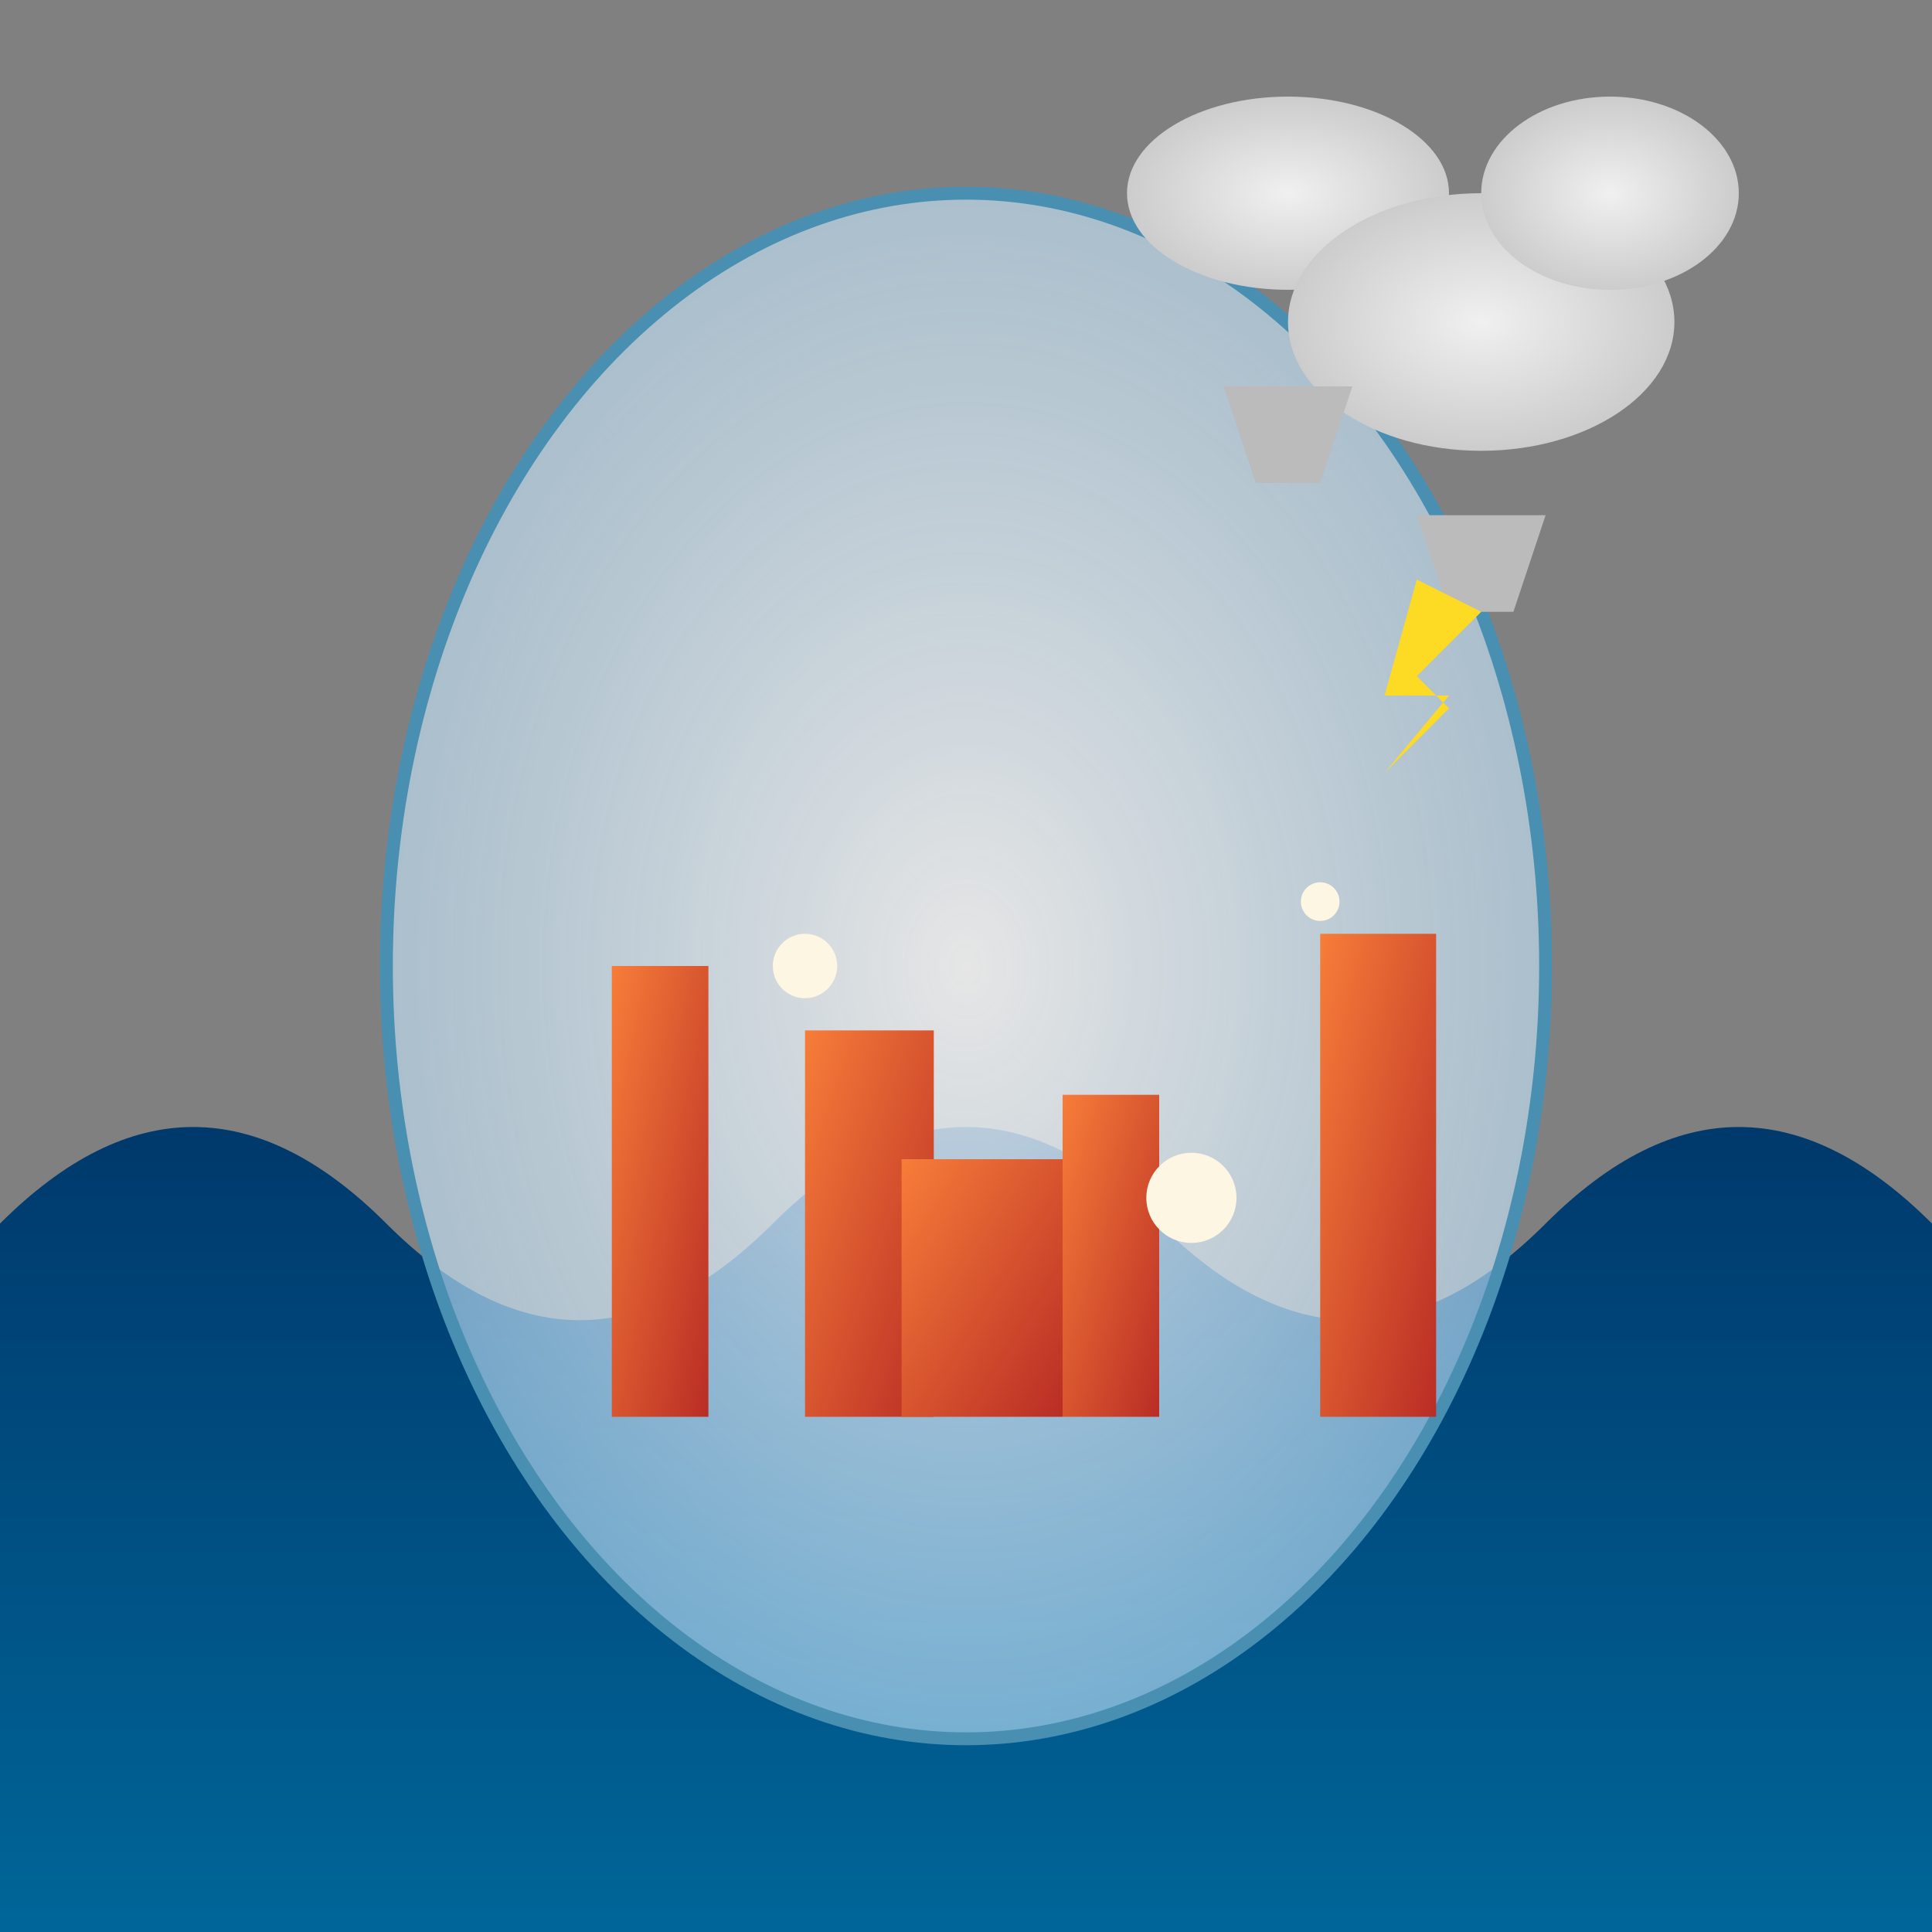
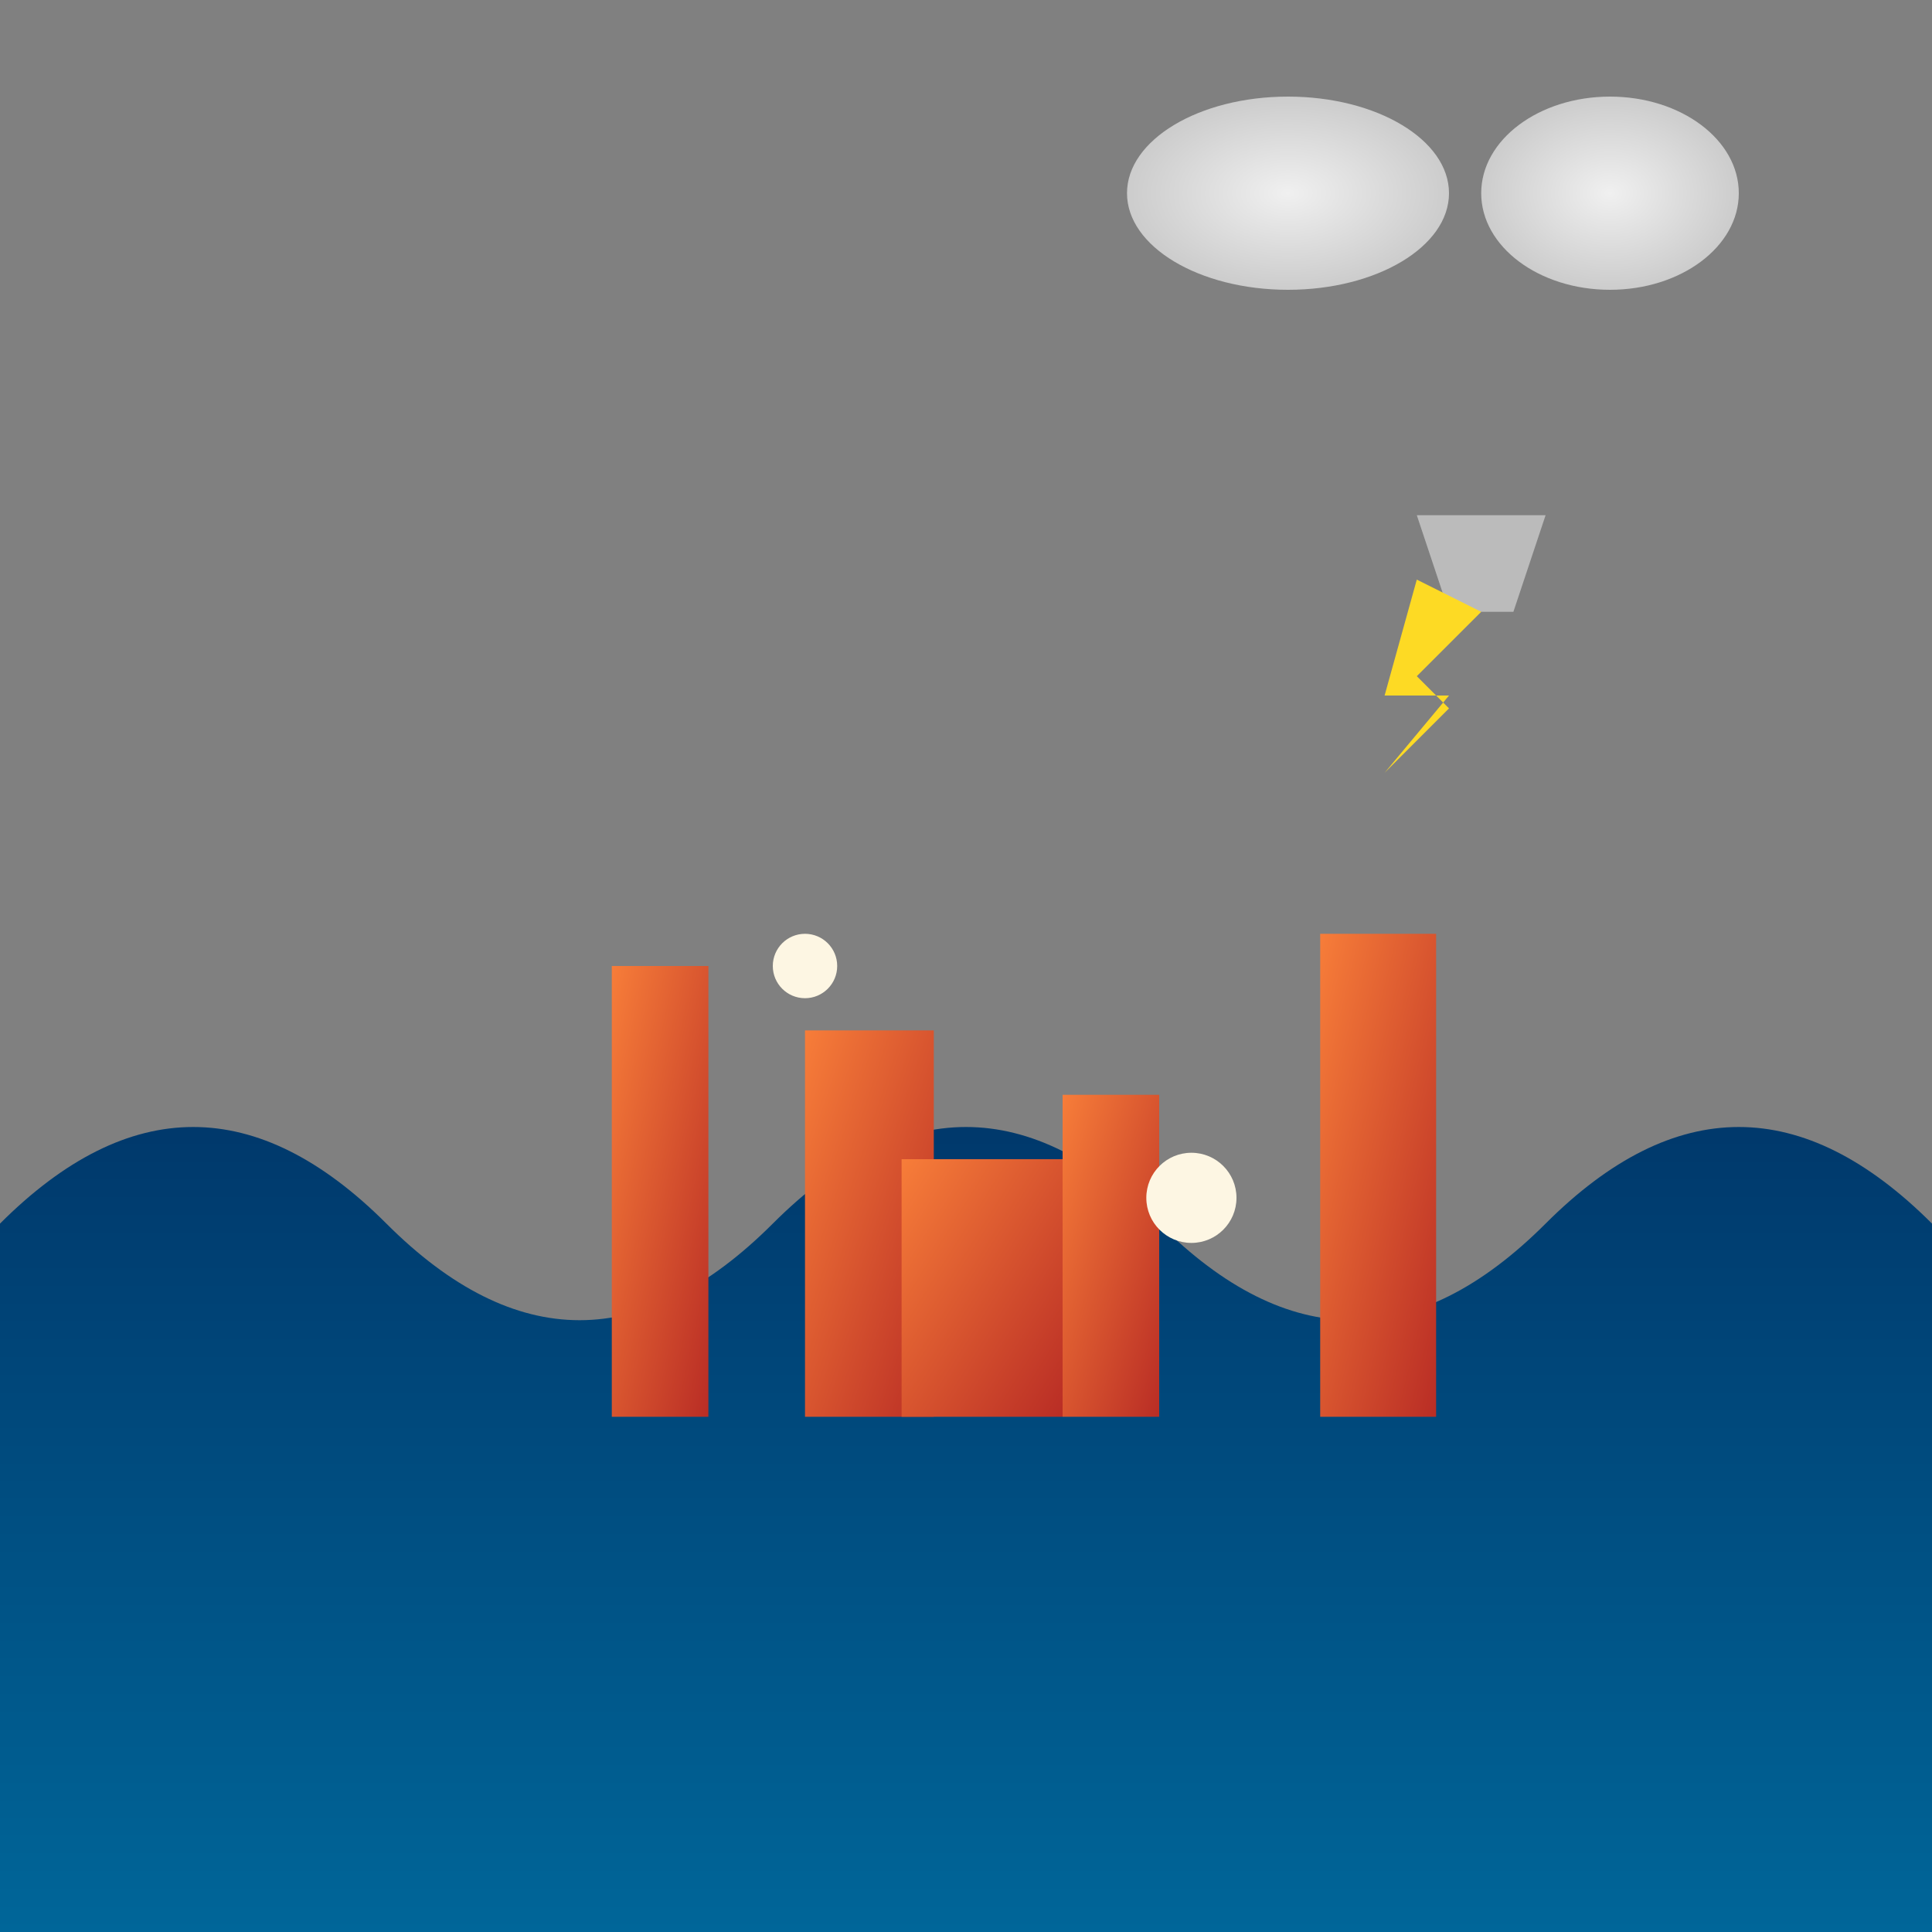
<svg xmlns="http://www.w3.org/2000/svg" viewBox="0 0 300 300">
  <rect x="0" y="0" width="300" height="300" fill="#808080" stroke="none" />
  <defs>
    <linearGradient id="oceanGradient" x1="0%" y1="0%" x2="0%" y2="100%">
      <stop offset="0%" style="stop-color: #003366; stop-opacity: 1" />
      <stop offset="100%" style="stop-color: #006699; stop-opacity: 1" />
    </linearGradient>
  </defs>
  <path d="M0,190 Q30,160 60,190 T120,190 T180,190 T240,190 T300,190 V300 H0 Z" fill="url(#oceanGradient)" />
  <g transform="translate(50, 30)">
    <defs>
      <radialGradient id="glassGradient" cx="50%" cy="50%" r="50%">
        <stop offset="0%" style="stop-color: rgba(255, 255, 255, 0.8)" />
        <stop offset="100%" style="stop-color: rgba(200, 233, 255, 0.6)" />
      </radialGradient>
    </defs>
-     <ellipse cx="100" cy="120" rx="90" ry="120" fill="url(#glassGradient)" stroke="#488fb1" stroke-width="2" />
  </g>
  <g transform="translate(75, 60)">
    <defs>
      <linearGradient id="buildingGradient" x1="0%" y1="0%" x2="100%" y2="100%">
        <stop offset="0%" style="stop-color: #f77d39" />
        <stop offset="100%" style="stop-color: #b92d25" />
      </linearGradient>
    </defs>
    <rect x="50" y="100" width="20" height="60" fill="url(#buildingGradient)" />
    <rect x="20" y="90" width="15" height="70" fill="url(#buildingGradient)" />
    <rect x="90" y="110" width="15" height="50" fill="url(#buildingGradient)" />
    <rect x="130" y="85" width="18" height="75" fill="url(#buildingGradient)" />
    <rect x="65" y="120" width="25" height="40" fill="url(#buildingGradient)" />
    <circle cx="50" cy="90" r="5" fill="#fdf6e3" />
    <circle cx="110" cy="126" r="7" fill="#fdf6e3" />
-     <circle cx="130" cy="80" r="3" fill="#fdf6e3" />
  </g>
  <g>
    <defs>
      <radialGradient id="cloudGradient" cx="50%" cy="50%" r="50%">
        <stop offset="0%" stop-color="#f0f0f0" />
        <stop offset="100%" stop-color="#cccccc" />
      </radialGradient>
    </defs>
    <ellipse cx="200" cy="30" rx="25" ry="15" fill="url(#cloudGradient)" />
-     <ellipse cx="230" cy="50" rx="30" ry="20" fill="url(#cloudGradient)" />
    <ellipse cx="250" cy="30" rx="20" ry="15" fill="url(#cloudGradient)" />
-     <polygon points="190,60 195,75 205,75 210,60" fill="#bbbbbb" />
    <polygon points="220,80 225,95 235,95 240,80" fill="#bbbbbb" />
  </g>
  <polygon points="220,90 230,95 220,105 225,110 215,120 225,108 215,108" fill="#fdda24" />
</svg>